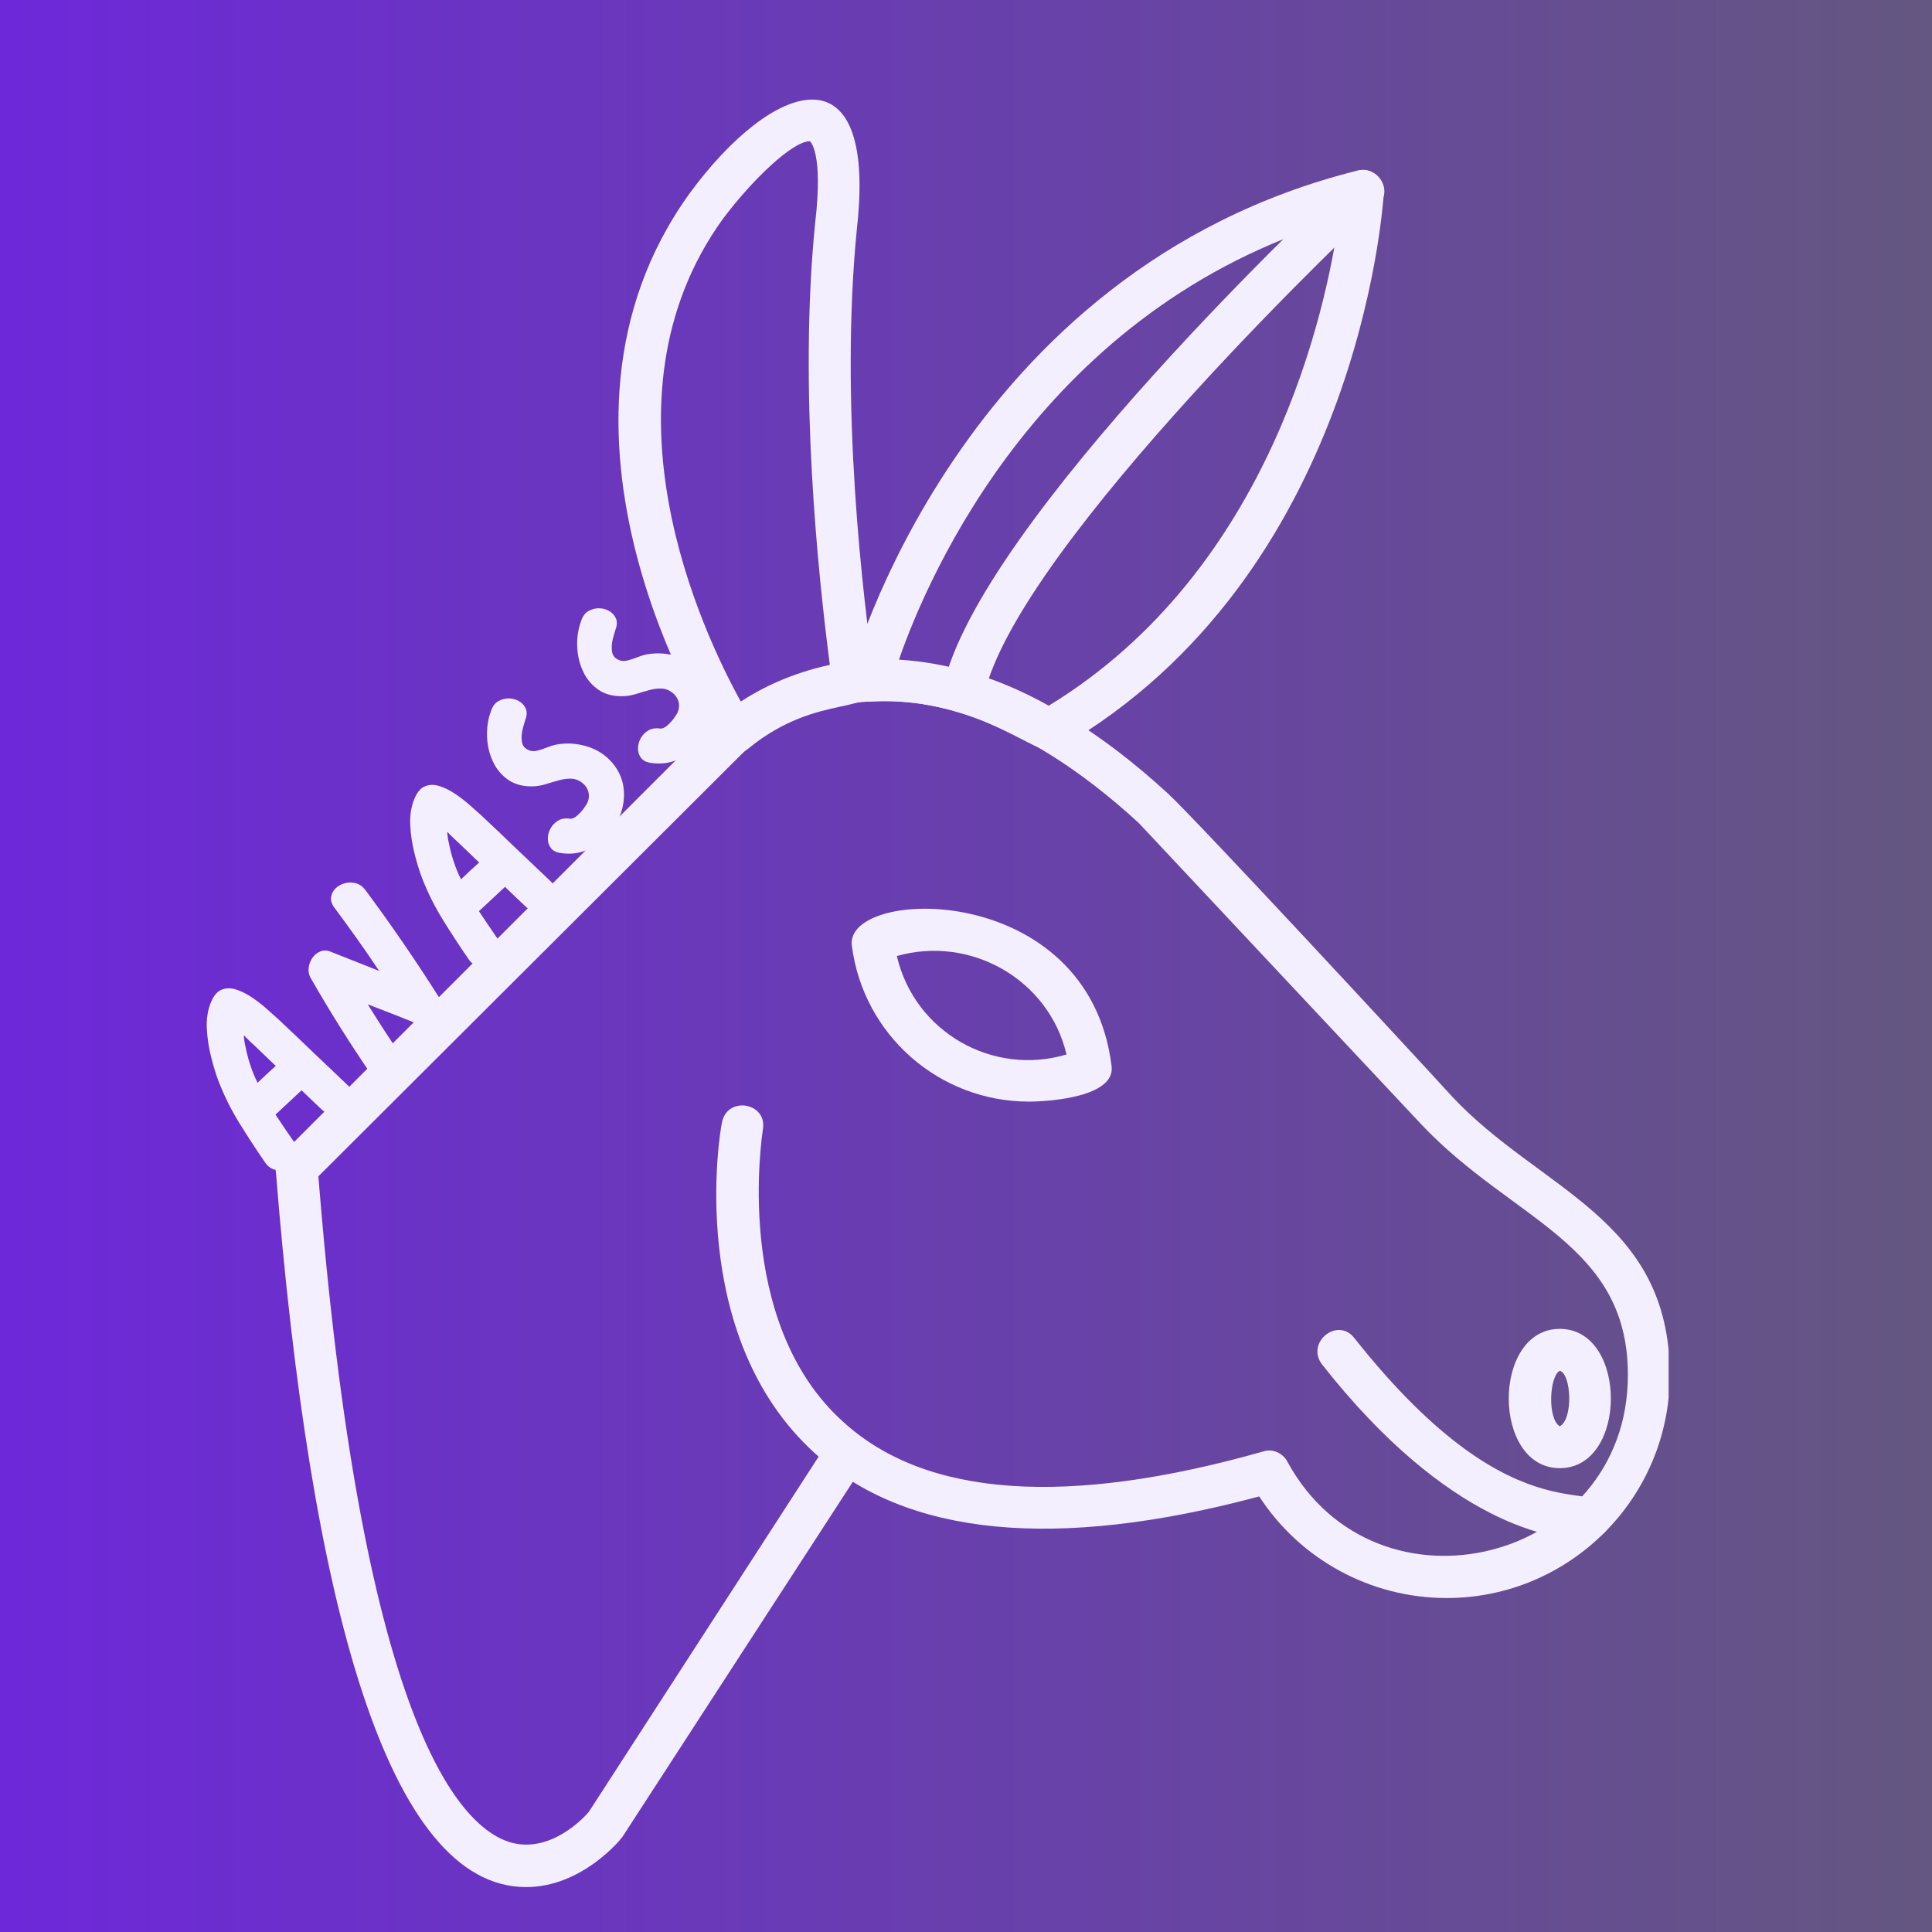
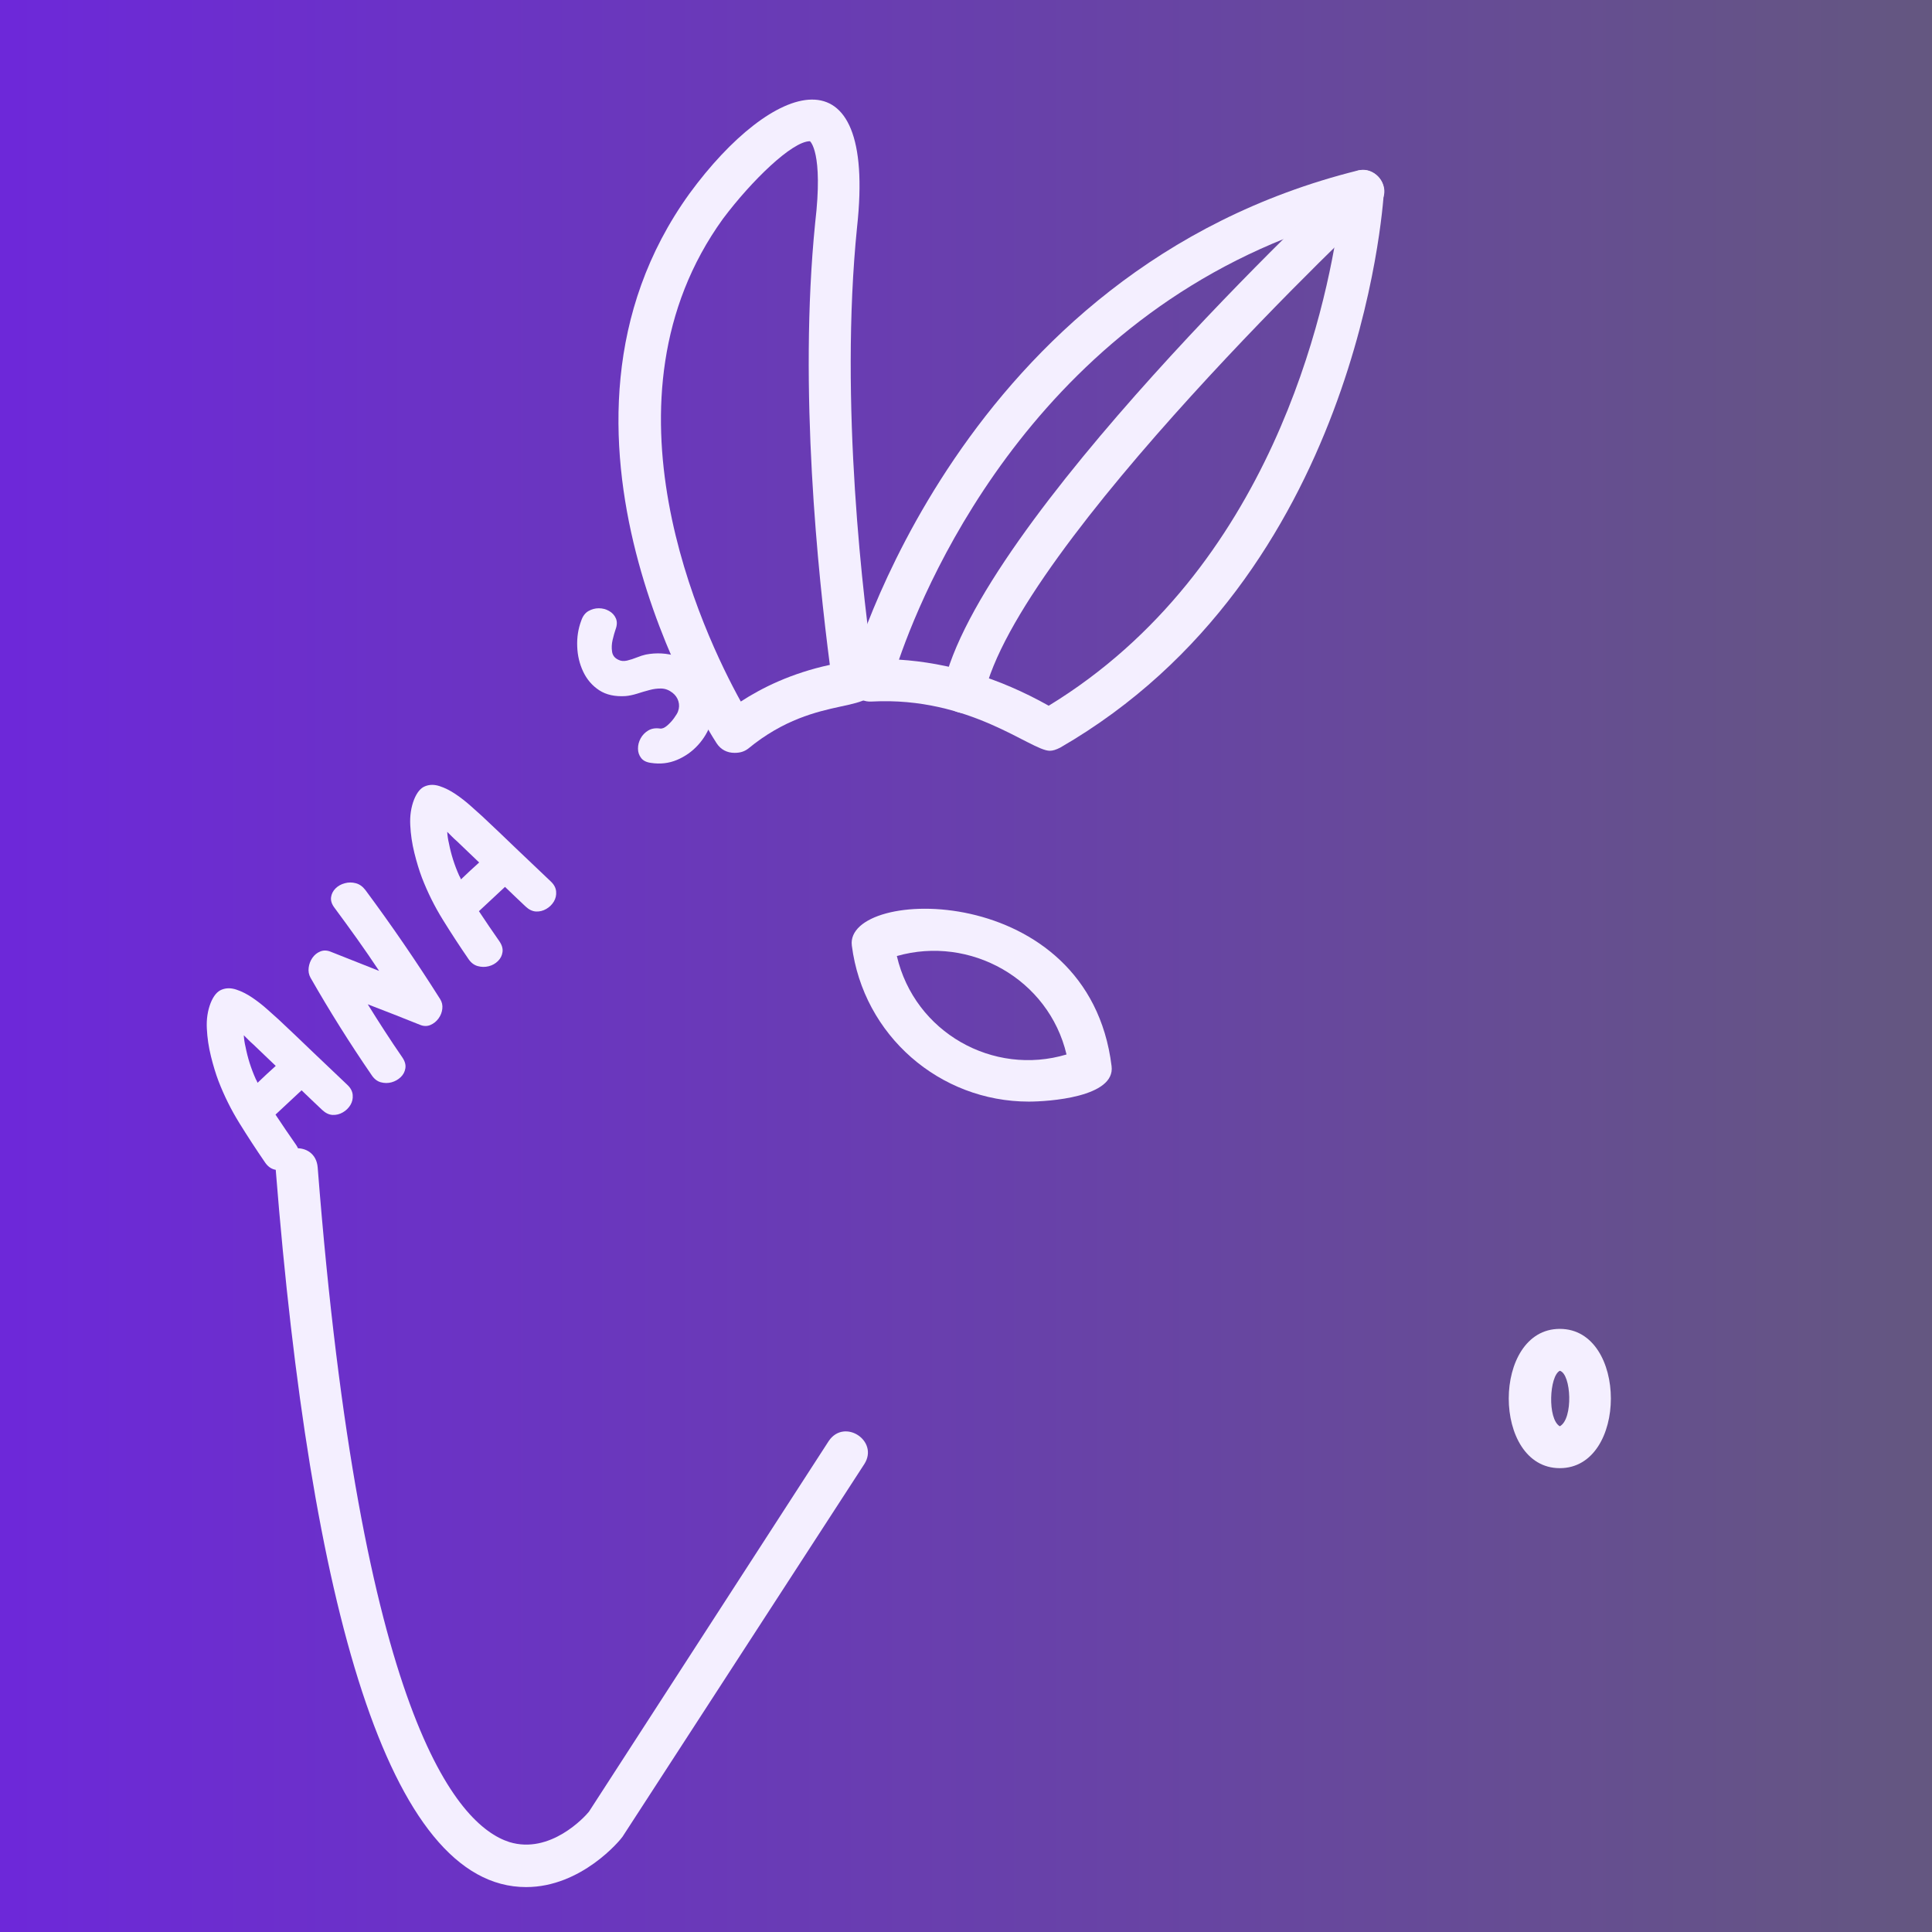
<svg xmlns="http://www.w3.org/2000/svg" width="500" zoomAndPan="magnify" viewBox="0 0 375 375" height="500" preserveAspectRatio="xMidYMid meet" version="1.0">
  <defs>
    <g />
    <linearGradient x1="0" gradientTransform="matrix(0.75, 0, 0, 0.75, 0, 0)" y1="250" x2="500" gradientUnits="userSpaceOnUse" y2="250" id="ff51bd57ba">
      <stop stop-opacity="1" stop-color="rgb(42.699%, 15.7%, 85.1%)" offset="0" />
      <stop stop-opacity="1" stop-color="rgb(42.685%, 15.771%, 84.962%)" offset="0.008" />
      <stop stop-opacity="1" stop-color="rgb(42.657%, 15.915%, 84.689%)" offset="0.016" />
      <stop stop-opacity="1" stop-color="rgb(42.632%, 16.058%, 84.418%)" offset="0.023" />
      <stop stop-opacity="1" stop-color="rgb(42.604%, 16.202%, 84.145%)" offset="0.031" />
      <stop stop-opacity="1" stop-color="rgb(42.577%, 16.345%, 83.871%)" offset="0.039" />
      <stop stop-opacity="1" stop-color="rgb(42.549%, 16.49%, 83.6%)" offset="0.047" />
      <stop stop-opacity="1" stop-color="rgb(42.522%, 16.634%, 83.327%)" offset="0.055" />
      <stop stop-opacity="1" stop-color="rgb(42.494%, 16.777%, 83.054%)" offset="0.062" />
      <stop stop-opacity="1" stop-color="rgb(42.467%, 16.92%, 82.78%)" offset="0.07" />
      <stop stop-opacity="1" stop-color="rgb(42.439%, 17.065%, 82.509%)" offset="0.078" />
      <stop stop-opacity="1" stop-color="rgb(42.412%, 17.209%, 82.236%)" offset="0.086" />
      <stop stop-opacity="1" stop-color="rgb(42.384%, 17.352%, 81.963%)" offset="0.094" />
      <stop stop-opacity="1" stop-color="rgb(42.357%, 17.496%, 81.691%)" offset="0.102" />
      <stop stop-opacity="1" stop-color="rgb(42.329%, 17.639%, 81.418%)" offset="0.109" />
      <stop stop-opacity="1" stop-color="rgb(42.302%, 17.784%, 81.145%)" offset="0.117" />
      <stop stop-opacity="1" stop-color="rgb(42.276%, 17.928%, 80.873%)" offset="0.125" />
      <stop stop-opacity="1" stop-color="rgb(42.249%, 18.071%, 80.6%)" offset="0.133" />
      <stop stop-opacity="1" stop-color="rgb(42.221%, 18.214%, 80.327%)" offset="0.141" />
      <stop stop-opacity="1" stop-color="rgb(42.194%, 18.358%, 80.055%)" offset="0.148" />
      <stop stop-opacity="1" stop-color="rgb(42.166%, 18.503%, 79.782%)" offset="0.156" />
      <stop stop-opacity="1" stop-color="rgb(42.139%, 18.646%, 79.509%)" offset="0.164" />
      <stop stop-opacity="1" stop-color="rgb(42.111%, 18.79%, 79.237%)" offset="0.172" />
      <stop stop-opacity="1" stop-color="rgb(42.084%, 18.933%, 78.964%)" offset="0.18" />
      <stop stop-opacity="1" stop-color="rgb(42.056%, 19.077%, 78.691%)" offset="0.188" />
      <stop stop-opacity="1" stop-color="rgb(42.029%, 19.221%, 78.418%)" offset="0.195" />
      <stop stop-opacity="1" stop-color="rgb(42.001%, 19.365%, 78.146%)" offset="0.203" />
      <stop stop-opacity="1" stop-color="rgb(41.974%, 19.508%, 77.873%)" offset="0.211" />
      <stop stop-opacity="1" stop-color="rgb(41.948%, 19.652%, 77.6%)" offset="0.219" />
      <stop stop-opacity="1" stop-color="rgb(41.92%, 19.795%, 77.328%)" offset="0.227" />
      <stop stop-opacity="1" stop-color="rgb(41.893%, 19.94%, 77.055%)" offset="0.234" />
      <stop stop-opacity="1" stop-color="rgb(41.866%, 20.084%, 76.782%)" offset="0.242" />
      <stop stop-opacity="1" stop-color="rgb(41.838%, 20.227%, 76.511%)" offset="0.25" />
      <stop stop-opacity="1" stop-color="rgb(41.811%, 20.37%, 76.237%)" offset="0.258" />
      <stop stop-opacity="1" stop-color="rgb(41.783%, 20.515%, 75.964%)" offset="0.266" />
      <stop stop-opacity="1" stop-color="rgb(41.756%, 20.659%, 75.693%)" offset="0.273" />
      <stop stop-opacity="1" stop-color="rgb(41.728%, 20.802%, 75.42%)" offset="0.281" />
      <stop stop-opacity="1" stop-color="rgb(41.701%, 20.946%, 75.146%)" offset="0.289" />
      <stop stop-opacity="1" stop-color="rgb(41.673%, 21.089%, 74.873%)" offset="0.297" />
      <stop stop-opacity="1" stop-color="rgb(41.646%, 21.234%, 74.602%)" offset="0.305" />
      <stop stop-opacity="1" stop-color="rgb(41.618%, 21.378%, 74.329%)" offset="0.312" />
      <stop stop-opacity="1" stop-color="rgb(41.592%, 21.521%, 74.055%)" offset="0.32" />
      <stop stop-opacity="1" stop-color="rgb(41.565%, 21.664%, 73.784%)" offset="0.328" />
      <stop stop-opacity="1" stop-color="rgb(41.537%, 21.808%, 73.511%)" offset="0.336" />
      <stop stop-opacity="1" stop-color="rgb(41.51%, 21.953%, 73.238%)" offset="0.344" />
      <stop stop-opacity="1" stop-color="rgb(41.483%, 22.096%, 72.966%)" offset="0.352" />
      <stop stop-opacity="1" stop-color="rgb(41.455%, 22.24%, 72.693%)" offset="0.359" />
      <stop stop-opacity="1" stop-color="rgb(41.428%, 22.383%, 72.42%)" offset="0.367" />
      <stop stop-opacity="1" stop-color="rgb(41.4%, 22.527%, 72.148%)" offset="0.375" />
      <stop stop-opacity="1" stop-color="rgb(41.373%, 22.672%, 71.875%)" offset="0.383" />
      <stop stop-opacity="1" stop-color="rgb(41.345%, 22.815%, 71.602%)" offset="0.391" />
      <stop stop-opacity="1" stop-color="rgb(41.318%, 22.958%, 71.33%)" offset="0.398" />
      <stop stop-opacity="1" stop-color="rgb(41.29%, 23.102%, 71.057%)" offset="0.406" />
      <stop stop-opacity="1" stop-color="rgb(41.264%, 23.245%, 70.784%)" offset="0.414" />
      <stop stop-opacity="1" stop-color="rgb(41.237%, 23.39%, 70.511%)" offset="0.422" />
      <stop stop-opacity="1" stop-color="rgb(41.209%, 23.534%, 70.239%)" offset="0.43" />
      <stop stop-opacity="1" stop-color="rgb(41.182%, 23.677%, 69.966%)" offset="0.438" />
      <stop stop-opacity="1" stop-color="rgb(41.154%, 23.82%, 69.693%)" offset="0.445" />
      <stop stop-opacity="1" stop-color="rgb(41.127%, 23.965%, 69.421%)" offset="0.453" />
      <stop stop-opacity="1" stop-color="rgb(41.1%, 24.109%, 69.148%)" offset="0.461" />
      <stop stop-opacity="1" stop-color="rgb(41.072%, 24.252%, 68.875%)" offset="0.469" />
      <stop stop-opacity="1" stop-color="rgb(41.045%, 24.396%, 68.604%)" offset="0.477" />
      <stop stop-opacity="1" stop-color="rgb(41.017%, 24.539%, 68.33%)" offset="0.484" />
      <stop stop-opacity="1" stop-color="rgb(40.99%, 24.684%, 68.057%)" offset="0.492" />
      <stop stop-opacity="1" stop-color="rgb(40.962%, 24.828%, 67.786%)" offset="0.5" />
      <stop stop-opacity="1" stop-color="rgb(40.935%, 24.971%, 67.513%)" offset="0.508" />
      <stop stop-opacity="1" stop-color="rgb(40.909%, 25.114%, 67.239%)" offset="0.516" />
      <stop stop-opacity="1" stop-color="rgb(40.881%, 25.258%, 66.968%)" offset="0.523" />
      <stop stop-opacity="1" stop-color="rgb(40.854%, 25.403%, 66.695%)" offset="0.531" />
      <stop stop-opacity="1" stop-color="rgb(40.826%, 25.546%, 66.422%)" offset="0.539" />
      <stop stop-opacity="1" stop-color="rgb(40.799%, 25.69%, 66.148%)" offset="0.547" />
      <stop stop-opacity="1" stop-color="rgb(40.771%, 25.833%, 65.877%)" offset="0.555" />
      <stop stop-opacity="1" stop-color="rgb(40.744%, 25.977%, 65.604%)" offset="0.562" />
      <stop stop-opacity="1" stop-color="rgb(40.717%, 26.122%, 65.331%)" offset="0.57" />
      <stop stop-opacity="1" stop-color="rgb(40.689%, 26.265%, 65.059%)" offset="0.578" />
      <stop stop-opacity="1" stop-color="rgb(40.662%, 26.408%, 64.786%)" offset="0.586" />
      <stop stop-opacity="1" stop-color="rgb(40.634%, 26.552%, 64.513%)" offset="0.594" />
      <stop stop-opacity="1" stop-color="rgb(40.607%, 26.695%, 64.241%)" offset="0.602" />
      <stop stop-opacity="1" stop-color="rgb(40.581%, 26.84%, 63.968%)" offset="0.609" />
      <stop stop-opacity="1" stop-color="rgb(40.553%, 26.984%, 63.695%)" offset="0.617" />
      <stop stop-opacity="1" stop-color="rgb(40.526%, 27.127%, 63.423%)" offset="0.625" />
      <stop stop-opacity="1" stop-color="rgb(40.498%, 27.271%, 63.15%)" offset="0.633" />
      <stop stop-opacity="1" stop-color="rgb(40.471%, 27.414%, 62.877%)" offset="0.641" />
      <stop stop-opacity="1" stop-color="rgb(40.443%, 27.559%, 62.605%)" offset="0.648" />
      <stop stop-opacity="1" stop-color="rgb(40.416%, 27.702%, 62.332%)" offset="0.656" />
      <stop stop-opacity="1" stop-color="rgb(40.388%, 27.846%, 62.059%)" offset="0.664" />
      <stop stop-opacity="1" stop-color="rgb(40.361%, 27.989%, 61.786%)" offset="0.672" />
      <stop stop-opacity="1" stop-color="rgb(40.334%, 28.134%, 61.514%)" offset="0.68" />
      <stop stop-opacity="1" stop-color="rgb(40.306%, 28.278%, 61.241%)" offset="0.688" />
      <stop stop-opacity="1" stop-color="rgb(40.279%, 28.421%, 60.968%)" offset="0.695" />
      <stop stop-opacity="1" stop-color="rgb(40.251%, 28.564%, 60.696%)" offset="0.703" />
      <stop stop-opacity="1" stop-color="rgb(40.225%, 28.708%, 60.423%)" offset="0.711" />
      <stop stop-opacity="1" stop-color="rgb(40.198%, 28.853%, 60.15%)" offset="0.719" />
      <stop stop-opacity="1" stop-color="rgb(40.17%, 28.996%, 59.879%)" offset="0.727" />
      <stop stop-opacity="1" stop-color="rgb(40.143%, 29.14%, 59.605%)" offset="0.734" />
      <stop stop-opacity="1" stop-color="rgb(40.115%, 29.283%, 59.332%)" offset="0.742" />
      <stop stop-opacity="1" stop-color="rgb(40.088%, 29.427%, 59.061%)" offset="0.75" />
      <stop stop-opacity="1" stop-color="rgb(40.06%, 29.572%, 58.788%)" offset="0.758" />
      <stop stop-opacity="1" stop-color="rgb(40.033%, 29.715%, 58.514%)" offset="0.766" />
      <stop stop-opacity="1" stop-color="rgb(40.005%, 29.858%, 58.243%)" offset="0.773" />
      <stop stop-opacity="1" stop-color="rgb(39.978%, 30.002%, 57.97%)" offset="0.781" />
      <stop stop-opacity="1" stop-color="rgb(39.951%, 30.145%, 57.697%)" offset="0.789" />
      <stop stop-opacity="1" stop-color="rgb(39.923%, 30.29%, 57.423%)" offset="0.797" />
      <stop stop-opacity="1" stop-color="rgb(39.897%, 30.434%, 57.152%)" offset="0.805" />
      <stop stop-opacity="1" stop-color="rgb(39.87%, 30.577%, 56.879%)" offset="0.812" />
      <stop stop-opacity="1" stop-color="rgb(39.842%, 30.721%, 56.606%)" offset="0.82" />
      <stop stop-opacity="1" stop-color="rgb(39.815%, 30.864%, 56.334%)" offset="0.828" />
      <stop stop-opacity="1" stop-color="rgb(39.787%, 31.009%, 56.061%)" offset="0.836" />
      <stop stop-opacity="1" stop-color="rgb(39.76%, 31.152%, 55.788%)" offset="0.844" />
      <stop stop-opacity="1" stop-color="rgb(39.732%, 31.296%, 55.516%)" offset="0.852" />
      <stop stop-opacity="1" stop-color="rgb(39.705%, 31.439%, 55.243%)" offset="0.859" />
      <stop stop-opacity="1" stop-color="rgb(39.677%, 31.584%, 54.97%)" offset="0.867" />
      <stop stop-opacity="1" stop-color="rgb(39.65%, 31.728%, 54.698%)" offset="0.875" />
      <stop stop-opacity="1" stop-color="rgb(39.622%, 31.871%, 54.425%)" offset="0.883" />
      <stop stop-opacity="1" stop-color="rgb(39.595%, 32.014%, 54.152%)" offset="0.891" />
      <stop stop-opacity="1" stop-color="rgb(39.568%, 32.158%, 53.88%)" offset="0.898" />
      <stop stop-opacity="1" stop-color="rgb(39.542%, 32.303%, 53.607%)" offset="0.906" />
      <stop stop-opacity="1" stop-color="rgb(39.514%, 32.446%, 53.334%)" offset="0.914" />
      <stop stop-opacity="1" stop-color="rgb(39.487%, 32.59%, 53.061%)" offset="0.922" />
      <stop stop-opacity="1" stop-color="rgb(39.459%, 32.733%, 52.789%)" offset="0.93" />
      <stop stop-opacity="1" stop-color="rgb(39.432%, 32.877%, 52.516%)" offset="0.938" />
      <stop stop-opacity="1" stop-color="rgb(39.404%, 33.022%, 52.243%)" offset="0.945" />
      <stop stop-opacity="1" stop-color="rgb(39.377%, 33.165%, 51.971%)" offset="0.953" />
      <stop stop-opacity="1" stop-color="rgb(39.349%, 33.308%, 51.698%)" offset="0.961" />
      <stop stop-opacity="1" stop-color="rgb(39.322%, 33.452%, 51.425%)" offset="0.969" />
      <stop stop-opacity="1" stop-color="rgb(39.294%, 33.595%, 51.154%)" offset="0.977" />
      <stop stop-opacity="1" stop-color="rgb(39.267%, 33.74%, 50.88%)" offset="0.984" />
      <stop stop-opacity="1" stop-color="rgb(39.24%, 33.884%, 50.607%)" offset="0.992" />
      <stop stop-opacity="1" stop-color="rgb(39.214%, 34.027%, 50.336%)" offset="1" />
    </linearGradient>
    <clipPath id="be86a58b16">
-       <path d="M 53 128 L 323.875 128 L 323.875 311 L 53 311 Z M 53 128 " clip-rule="nonzero" />
-     </clipPath>
+       </clipPath>
    <clipPath id="99cf39b07f">
      <path d="M 53 222 L 169 222 L 169 366.457 L 53 366.457 Z M 53 222 " clip-rule="nonzero" />
    </clipPath>
  </defs>
-   <rect x="-37.5" width="450" fill="#ffffff" y="-37.5" height="450" fill-opacity="1" />
  <rect x="-37.5" fill="url(#ff51bd57ba)" width="450" y="-37.5" height="450" />
-   <path fill="#f4efff" d="M 307.434 298.793 C 301.742 298.793 281.414 296.355 256.613 264.844 C 253.359 260.574 259.66 255.492 262.914 259.762 C 295.441 300.824 311.5 285.172 312.516 294.117 C 312.719 297.168 310.688 298.793 307.434 298.793 Z M 307.434 298.793 " fill-opacity="1" fill-rule="evenodd" />
  <g clip-path="url(#be86a58b16)">
    <path fill="#f4efff" d="M 280.805 310.176 C 265.965 310.176 252.344 302.656 244.414 290.457 C 204.98 301.027 175.91 298.184 158.223 282.125 C 133.016 259.355 139.727 219.512 140.133 217.887 C 141.148 212.602 149.078 214.023 148.059 219.309 C 148.059 219.715 141.961 256.512 163.711 276.023 C 179.773 290.66 207.215 292.492 245.23 281.719 C 247.059 281.105 249.09 282.125 249.906 283.75 C 267.184 315.461 315.973 303.266 315.973 266.879 C 315.973 241.266 293.609 236.996 275.926 218.293 L 221.039 159.746 C 174.078 116.652 145.012 145.316 143.789 146.535 L 60.445 229.676 C 56.785 233.539 50.891 227.848 54.754 223.984 L 137.895 140.844 C 138.301 140.438 173.469 105.066 226.73 154.055 C 232.219 159.137 273.281 203.453 281.82 212.805 C 298.895 231.102 324.102 236.387 324.102 266.879 C 324.102 290.863 304.586 310.176 280.805 310.176 Z M 280.805 310.176 " fill-opacity="1" fill-rule="evenodd" />
  </g>
  <g clip-path="url(#99cf39b07f)">
    <path fill="#f4efff" d="M 102.117 366.281 C 75.285 366.281 60.242 311.398 53.535 227.238 C 53.125 221.953 61.258 221.141 61.664 226.629 C 70 333.148 88.703 354.289 98.867 357.543 C 106.793 359.98 113.5 352.664 114.316 351.645 L 160.867 279.684 C 163.914 275.211 170.625 279.684 167.777 284.156 L 120.82 356.523 C 120.414 357.137 112.891 366.281 102.117 366.281 Z M 102.117 366.281 " fill-opacity="1" fill-rule="evenodd" />
  </g>
  <path fill="#f4efff" d="M 142.57 146.129 C 141.148 146.129 139.93 145.52 139.117 144.297 C 137.488 141.859 100.695 83.516 133.828 37.574 C 149.891 15.621 170.219 8.707 166.355 44.078 C 162.898 78.23 167.574 116.855 169.812 131.898 C 170.828 139.418 159.035 133.93 145.215 145.316 C 144.402 145.926 143.586 146.129 142.57 146.129 Z M 157.207 27.41 C 153.75 27.41 145.824 35.137 140.336 42.453 C 114.926 77.621 136.473 122.953 143.789 136.168 C 147.855 133.523 153.547 130.68 161.07 129.051 C 158.832 111.773 154.973 75.59 158.223 43.266 C 159.852 29.445 157.207 27.41 157.207 27.41 Z M 157.207 27.41 " fill-opacity="1" fill-rule="evenodd" />
  <path fill="#f4efff" d="M 203.758 145.723 C 200.102 145.723 188.309 135.152 169.203 136.168 C 166.355 136.371 164.324 133.727 164.934 131.086 C 165.137 130.273 186.074 52.414 263.523 33.102 C 266.168 32.492 268.809 34.527 268.605 37.371 C 268.402 40.422 263.523 111.773 205.793 145.109 C 204.98 145.52 204.367 145.723 203.758 145.723 Z M 174.488 128.035 C 184.039 128.645 193.797 131.492 203.555 136.98 C 246.855 110.555 257.426 59.734 259.867 42.656 C 202.539 59.734 180.18 111.57 174.488 128.035 Z M 174.488 128.035 " fill-opacity="1" fill-rule="evenodd" />
  <path fill="#f4efff" d="M 199.695 213.82 C 182.414 213.82 167.574 201.016 165.34 183.531 C 163.914 172.148 211.281 170.727 215.754 206.91 C 216.566 213.008 203.352 213.82 199.695 213.82 Z M 174.078 185.566 C 177.535 200.402 192.781 208.941 207.012 204.672 C 203.555 190.035 188.309 181.5 174.078 185.566 Z M 174.078 185.566 " fill-opacity="1" fill-rule="evenodd" />
  <path fill="#f4efff" d="M 302.758 284.969 C 289.543 284.969 289.543 257.934 302.758 257.934 C 315.973 257.934 315.973 284.969 302.758 284.969 Z M 302.758 266.066 C 300.727 267.082 300.32 275.414 302.758 276.84 C 305.402 275.414 304.992 266.676 302.758 266.066 Z M 302.758 266.066 " fill-opacity="1" fill-rule="evenodd" />
  <path fill="#f4efff" d="M 187.09 138.402 C 184.449 138.402 182.414 135.965 183.023 133.523 C 189.734 101.609 258.848 36.762 261.898 34.117 C 265.762 30.461 271.25 36.355 267.387 40.016 C 266.574 40.625 197.254 105.879 190.953 135.152 C 190.547 137.184 188.918 138.402 187.09 138.402 Z M 187.09 138.402 " fill-opacity="1" fill-rule="evenodd" />
  <g fill="#f4efff" fill-opacity="1">
    <g transform="translate(51.506, 229.001)">
      <g>
        <path d="M 2.562 -31.125 C 4.801 -29.031 7.023 -26.914 9.234 -24.781 C 11.453 -22.656 13.676 -20.539 15.906 -18.438 C 16.551 -17.832 16.898 -17.176 16.953 -16.469 C 17.016 -15.77 16.867 -15.125 16.516 -14.531 C 16.16 -13.938 15.672 -13.457 15.047 -13.094 C 14.422 -12.727 13.754 -12.562 13.047 -12.594 C 12.348 -12.633 11.676 -12.957 11.031 -13.562 C 10.352 -14.195 9.68 -14.832 9.016 -15.469 C 8.359 -16.113 7.695 -16.75 7.031 -17.375 L 1.969 -12.656 C 2.613 -11.676 3.27 -10.695 3.938 -9.719 C 4.613 -8.75 5.285 -7.773 5.953 -6.797 C 6.441 -6.078 6.641 -5.383 6.547 -4.719 C 6.461 -4.062 6.172 -3.484 5.672 -2.984 C 5.172 -2.484 4.566 -2.145 3.859 -1.969 C 3.148 -1.789 2.441 -1.801 1.734 -2 C 1.023 -2.195 0.426 -2.656 -0.062 -3.375 C -1.801 -5.906 -3.461 -8.453 -5.047 -11.016 C -6.641 -13.586 -7.988 -16.301 -9.094 -19.156 C -9.625 -20.562 -10.113 -22.164 -10.562 -23.969 C -11.008 -25.77 -11.273 -27.566 -11.359 -29.359 C -11.453 -31.16 -11.207 -32.812 -10.625 -34.312 C -10.07 -35.695 -9.359 -36.562 -8.484 -36.906 C -7.617 -37.258 -6.672 -37.266 -5.641 -36.922 C -4.617 -36.586 -3.594 -36.07 -2.562 -35.375 C -1.531 -34.676 -0.566 -33.926 0.328 -33.125 C 1.234 -32.332 1.977 -31.664 2.562 -31.125 Z M -1.859 -19.547 C -1.797 -19.441 -1.734 -19.328 -1.672 -19.203 C -1.617 -19.086 -1.566 -18.961 -1.516 -18.828 C -0.922 -19.398 -0.332 -19.957 0.25 -20.5 C 0.832 -21.039 1.422 -21.578 2.016 -22.109 C 1.297 -22.785 0.582 -23.469 -0.125 -24.156 C -0.844 -24.852 -1.57 -25.551 -2.312 -26.25 C -2.613 -26.508 -2.922 -26.797 -3.234 -27.109 C -3.547 -27.422 -3.863 -27.738 -4.188 -28.062 C -4.133 -27.258 -4.023 -26.523 -3.859 -25.859 C -3.648 -24.773 -3.379 -23.707 -3.047 -22.656 C -2.711 -21.602 -2.316 -20.566 -1.859 -19.547 Z M -1.859 -19.547 " />
      </g>
    </g>
  </g>
  <g fill="#f4efff" fill-opacity="1">
    <g transform="translate(70.305, 210.202)">
      <g>
        <path d="M -5.391 -34.016 C -5.91 -34.703 -6.129 -35.375 -6.047 -36.031 C -5.961 -36.688 -5.676 -37.258 -5.188 -37.75 C -4.695 -38.238 -4.094 -38.578 -3.375 -38.766 C -2.664 -38.961 -1.953 -38.961 -1.234 -38.766 C -0.523 -38.578 0.094 -38.133 0.625 -37.438 C 5.719 -30.57 10.551 -23.52 15.125 -16.281 C 15.488 -15.707 15.629 -15.078 15.547 -14.391 C 15.473 -13.711 15.227 -13.086 14.812 -12.516 C 14.395 -11.941 13.867 -11.52 13.234 -11.25 C 12.609 -10.988 11.953 -10.992 11.266 -11.266 C 9.555 -11.953 7.852 -12.629 6.156 -13.297 C 4.457 -13.961 2.766 -14.617 1.078 -15.266 C 2.16 -13.516 3.258 -11.781 4.375 -10.062 C 5.488 -8.344 6.625 -6.645 7.781 -4.969 C 8.289 -4.227 8.488 -3.52 8.375 -2.844 C 8.27 -2.176 7.969 -1.602 7.469 -1.125 C 6.977 -0.656 6.383 -0.32 5.688 -0.125 C 5 0.062 4.297 0.055 3.578 -0.141 C 2.867 -0.348 2.27 -0.832 1.781 -1.594 C -2.414 -7.707 -6.359 -13.992 -10.047 -20.453 C -10.367 -21.047 -10.484 -21.688 -10.391 -22.375 C -10.305 -23.07 -10.066 -23.707 -9.672 -24.281 C -9.273 -24.852 -8.77 -25.266 -8.156 -25.516 C -7.551 -25.773 -6.895 -25.77 -6.188 -25.5 L 3.281 -21.75 C 1.895 -23.844 0.477 -25.906 -0.969 -27.938 C -2.426 -29.977 -3.898 -32.004 -5.391 -34.016 Z M -5.391 -34.016 " />
      </g>
    </g>
  </g>
  <g fill="#f4efff" fill-opacity="1">
    <g transform="translate(90.99, 189.517)">
      <g>
        <path d="M 2.562 -31.125 C 4.801 -29.031 7.023 -26.914 9.234 -24.781 C 11.453 -22.656 13.676 -20.539 15.906 -18.438 C 16.551 -17.832 16.898 -17.176 16.953 -16.469 C 17.016 -15.77 16.867 -15.125 16.516 -14.531 C 16.16 -13.938 15.672 -13.457 15.047 -13.094 C 14.422 -12.727 13.754 -12.562 13.047 -12.594 C 12.348 -12.633 11.676 -12.957 11.031 -13.562 C 10.352 -14.195 9.68 -14.832 9.016 -15.469 C 8.359 -16.113 7.695 -16.75 7.031 -17.375 L 1.969 -12.656 C 2.613 -11.676 3.27 -10.695 3.938 -9.719 C 4.613 -8.75 5.285 -7.773 5.953 -6.797 C 6.441 -6.078 6.641 -5.383 6.547 -4.719 C 6.461 -4.062 6.172 -3.484 5.672 -2.984 C 5.172 -2.484 4.566 -2.145 3.859 -1.969 C 3.148 -1.789 2.441 -1.801 1.734 -2 C 1.023 -2.195 0.426 -2.656 -0.062 -3.375 C -1.801 -5.906 -3.461 -8.453 -5.047 -11.016 C -6.641 -13.586 -7.988 -16.301 -9.094 -19.156 C -9.625 -20.562 -10.113 -22.164 -10.562 -23.969 C -11.008 -25.77 -11.273 -27.566 -11.359 -29.359 C -11.453 -31.16 -11.207 -32.812 -10.625 -34.312 C -10.07 -35.695 -9.359 -36.562 -8.484 -36.906 C -7.617 -37.258 -6.672 -37.266 -5.641 -36.922 C -4.617 -36.586 -3.594 -36.07 -2.562 -35.375 C -1.531 -34.676 -0.566 -33.926 0.328 -33.125 C 1.234 -32.332 1.977 -31.664 2.562 -31.125 Z M -1.859 -19.547 C -1.797 -19.441 -1.734 -19.328 -1.672 -19.203 C -1.617 -19.086 -1.566 -18.961 -1.516 -18.828 C -0.922 -19.398 -0.332 -19.957 0.25 -20.5 C 0.832 -21.039 1.422 -21.578 2.016 -22.109 C 1.297 -22.785 0.582 -23.469 -0.125 -24.156 C -0.844 -24.852 -1.57 -25.551 -2.312 -26.25 C -2.613 -26.508 -2.922 -26.797 -3.234 -27.109 C -3.547 -27.422 -3.863 -27.738 -4.188 -28.062 C -4.133 -27.258 -4.023 -26.523 -3.859 -25.859 C -3.648 -24.773 -3.379 -23.707 -3.047 -22.656 C -2.711 -21.602 -2.316 -20.566 -1.859 -19.547 Z M -1.859 -19.547 " />
      </g>
    </g>
  </g>
  <g fill="#f4efff" fill-opacity="1">
    <g transform="translate(109.789, 170.718)">
      <g>
-         <path d="M -1.922 -26.172 C 0.117 -26.566 2.148 -26.453 4.172 -25.828 C 6.203 -25.211 7.891 -24.086 9.234 -22.453 C 10.379 -20.992 11.051 -19.43 11.25 -17.766 C 11.445 -16.098 11.27 -14.461 10.719 -12.859 C 10.164 -11.254 9.316 -9.828 8.172 -8.578 C 7.023 -7.328 5.672 -6.375 4.109 -5.719 C 2.547 -5.062 0.867 -4.867 -0.922 -5.141 C -1.805 -5.254 -2.445 -5.57 -2.844 -6.094 C -3.25 -6.625 -3.453 -7.227 -3.453 -7.906 C -3.461 -8.594 -3.289 -9.258 -2.938 -9.906 C -2.582 -10.551 -2.086 -11.062 -1.453 -11.438 C -0.816 -11.812 -0.062 -11.938 0.812 -11.812 C 1.227 -11.75 1.691 -11.938 2.203 -12.375 C 2.711 -12.812 3.164 -13.305 3.562 -13.859 C 3.969 -14.422 4.219 -14.844 4.312 -15.125 C 4.562 -15.789 4.586 -16.453 4.391 -17.109 C 4.191 -17.766 3.812 -18.312 3.25 -18.75 C 2.57 -19.281 1.852 -19.555 1.094 -19.578 C 0.332 -19.598 -0.441 -19.5 -1.234 -19.281 C -2.035 -19.07 -2.832 -18.836 -3.625 -18.578 C -4.426 -18.328 -5.18 -18.172 -5.891 -18.109 C -7.93 -17.984 -9.625 -18.359 -10.969 -19.234 C -12.32 -20.117 -13.359 -21.316 -14.078 -22.828 C -14.797 -24.336 -15.188 -25.973 -15.25 -27.734 C -15.32 -29.504 -15.062 -31.176 -14.469 -32.75 C -14.176 -33.625 -13.711 -34.242 -13.078 -34.609 C -12.441 -34.973 -11.77 -35.156 -11.062 -35.156 C -10.352 -35.156 -9.691 -34.984 -9.078 -34.641 C -8.461 -34.297 -8.02 -33.816 -7.75 -33.203 C -7.477 -32.586 -7.5 -31.863 -7.812 -31.031 C -8 -30.488 -8.188 -29.82 -8.375 -29.031 C -8.562 -28.238 -8.598 -27.473 -8.484 -26.734 C -8.379 -26.004 -7.969 -25.477 -7.25 -25.156 C -6.789 -24.906 -6.234 -24.852 -5.578 -25 C -4.93 -25.156 -4.285 -25.363 -3.641 -25.625 C -2.992 -25.883 -2.422 -26.066 -1.922 -26.172 Z M -1.922 -26.172 " />
-       </g>
+         </g>
    </g>
  </g>
  <g fill="#f4efff" fill-opacity="1">
    <g transform="translate(127.287, 153.22)">
      <g>
        <path d="M -1.922 -26.172 C 0.117 -26.566 2.148 -26.453 4.172 -25.828 C 6.203 -25.211 7.891 -24.086 9.234 -22.453 C 10.379 -20.992 11.051 -19.43 11.25 -17.766 C 11.445 -16.098 11.27 -14.461 10.719 -12.859 C 10.164 -11.254 9.316 -9.828 8.172 -8.578 C 7.023 -7.328 5.672 -6.375 4.109 -5.719 C 2.547 -5.062 0.867 -4.867 -0.922 -5.141 C -1.805 -5.254 -2.445 -5.57 -2.844 -6.094 C -3.25 -6.625 -3.453 -7.227 -3.453 -7.906 C -3.461 -8.594 -3.289 -9.258 -2.938 -9.906 C -2.582 -10.551 -2.086 -11.062 -1.453 -11.438 C -0.816 -11.812 -0.062 -11.938 0.812 -11.812 C 1.227 -11.75 1.691 -11.938 2.203 -12.375 C 2.711 -12.812 3.164 -13.305 3.562 -13.859 C 3.969 -14.422 4.219 -14.844 4.312 -15.125 C 4.562 -15.789 4.586 -16.453 4.391 -17.109 C 4.191 -17.766 3.812 -18.312 3.25 -18.75 C 2.57 -19.281 1.852 -19.555 1.094 -19.578 C 0.332 -19.598 -0.441 -19.5 -1.234 -19.281 C -2.035 -19.07 -2.832 -18.836 -3.625 -18.578 C -4.426 -18.328 -5.18 -18.172 -5.891 -18.109 C -7.93 -17.984 -9.625 -18.359 -10.969 -19.234 C -12.32 -20.117 -13.359 -21.316 -14.078 -22.828 C -14.797 -24.336 -15.188 -25.973 -15.25 -27.734 C -15.32 -29.504 -15.062 -31.176 -14.469 -32.75 C -14.176 -33.625 -13.711 -34.242 -13.078 -34.609 C -12.441 -34.973 -11.77 -35.156 -11.062 -35.156 C -10.352 -35.156 -9.691 -34.984 -9.078 -34.641 C -8.461 -34.297 -8.02 -33.816 -7.75 -33.203 C -7.477 -32.586 -7.5 -31.863 -7.812 -31.031 C -8 -30.488 -8.188 -29.82 -8.375 -29.031 C -8.562 -28.238 -8.598 -27.473 -8.484 -26.734 C -8.379 -26.004 -7.969 -25.477 -7.25 -25.156 C -6.789 -24.906 -6.234 -24.852 -5.578 -25 C -4.93 -25.156 -4.285 -25.363 -3.641 -25.625 C -2.992 -25.883 -2.422 -26.066 -1.922 -26.172 Z M -1.922 -26.172 " />
      </g>
    </g>
  </g>
</svg>